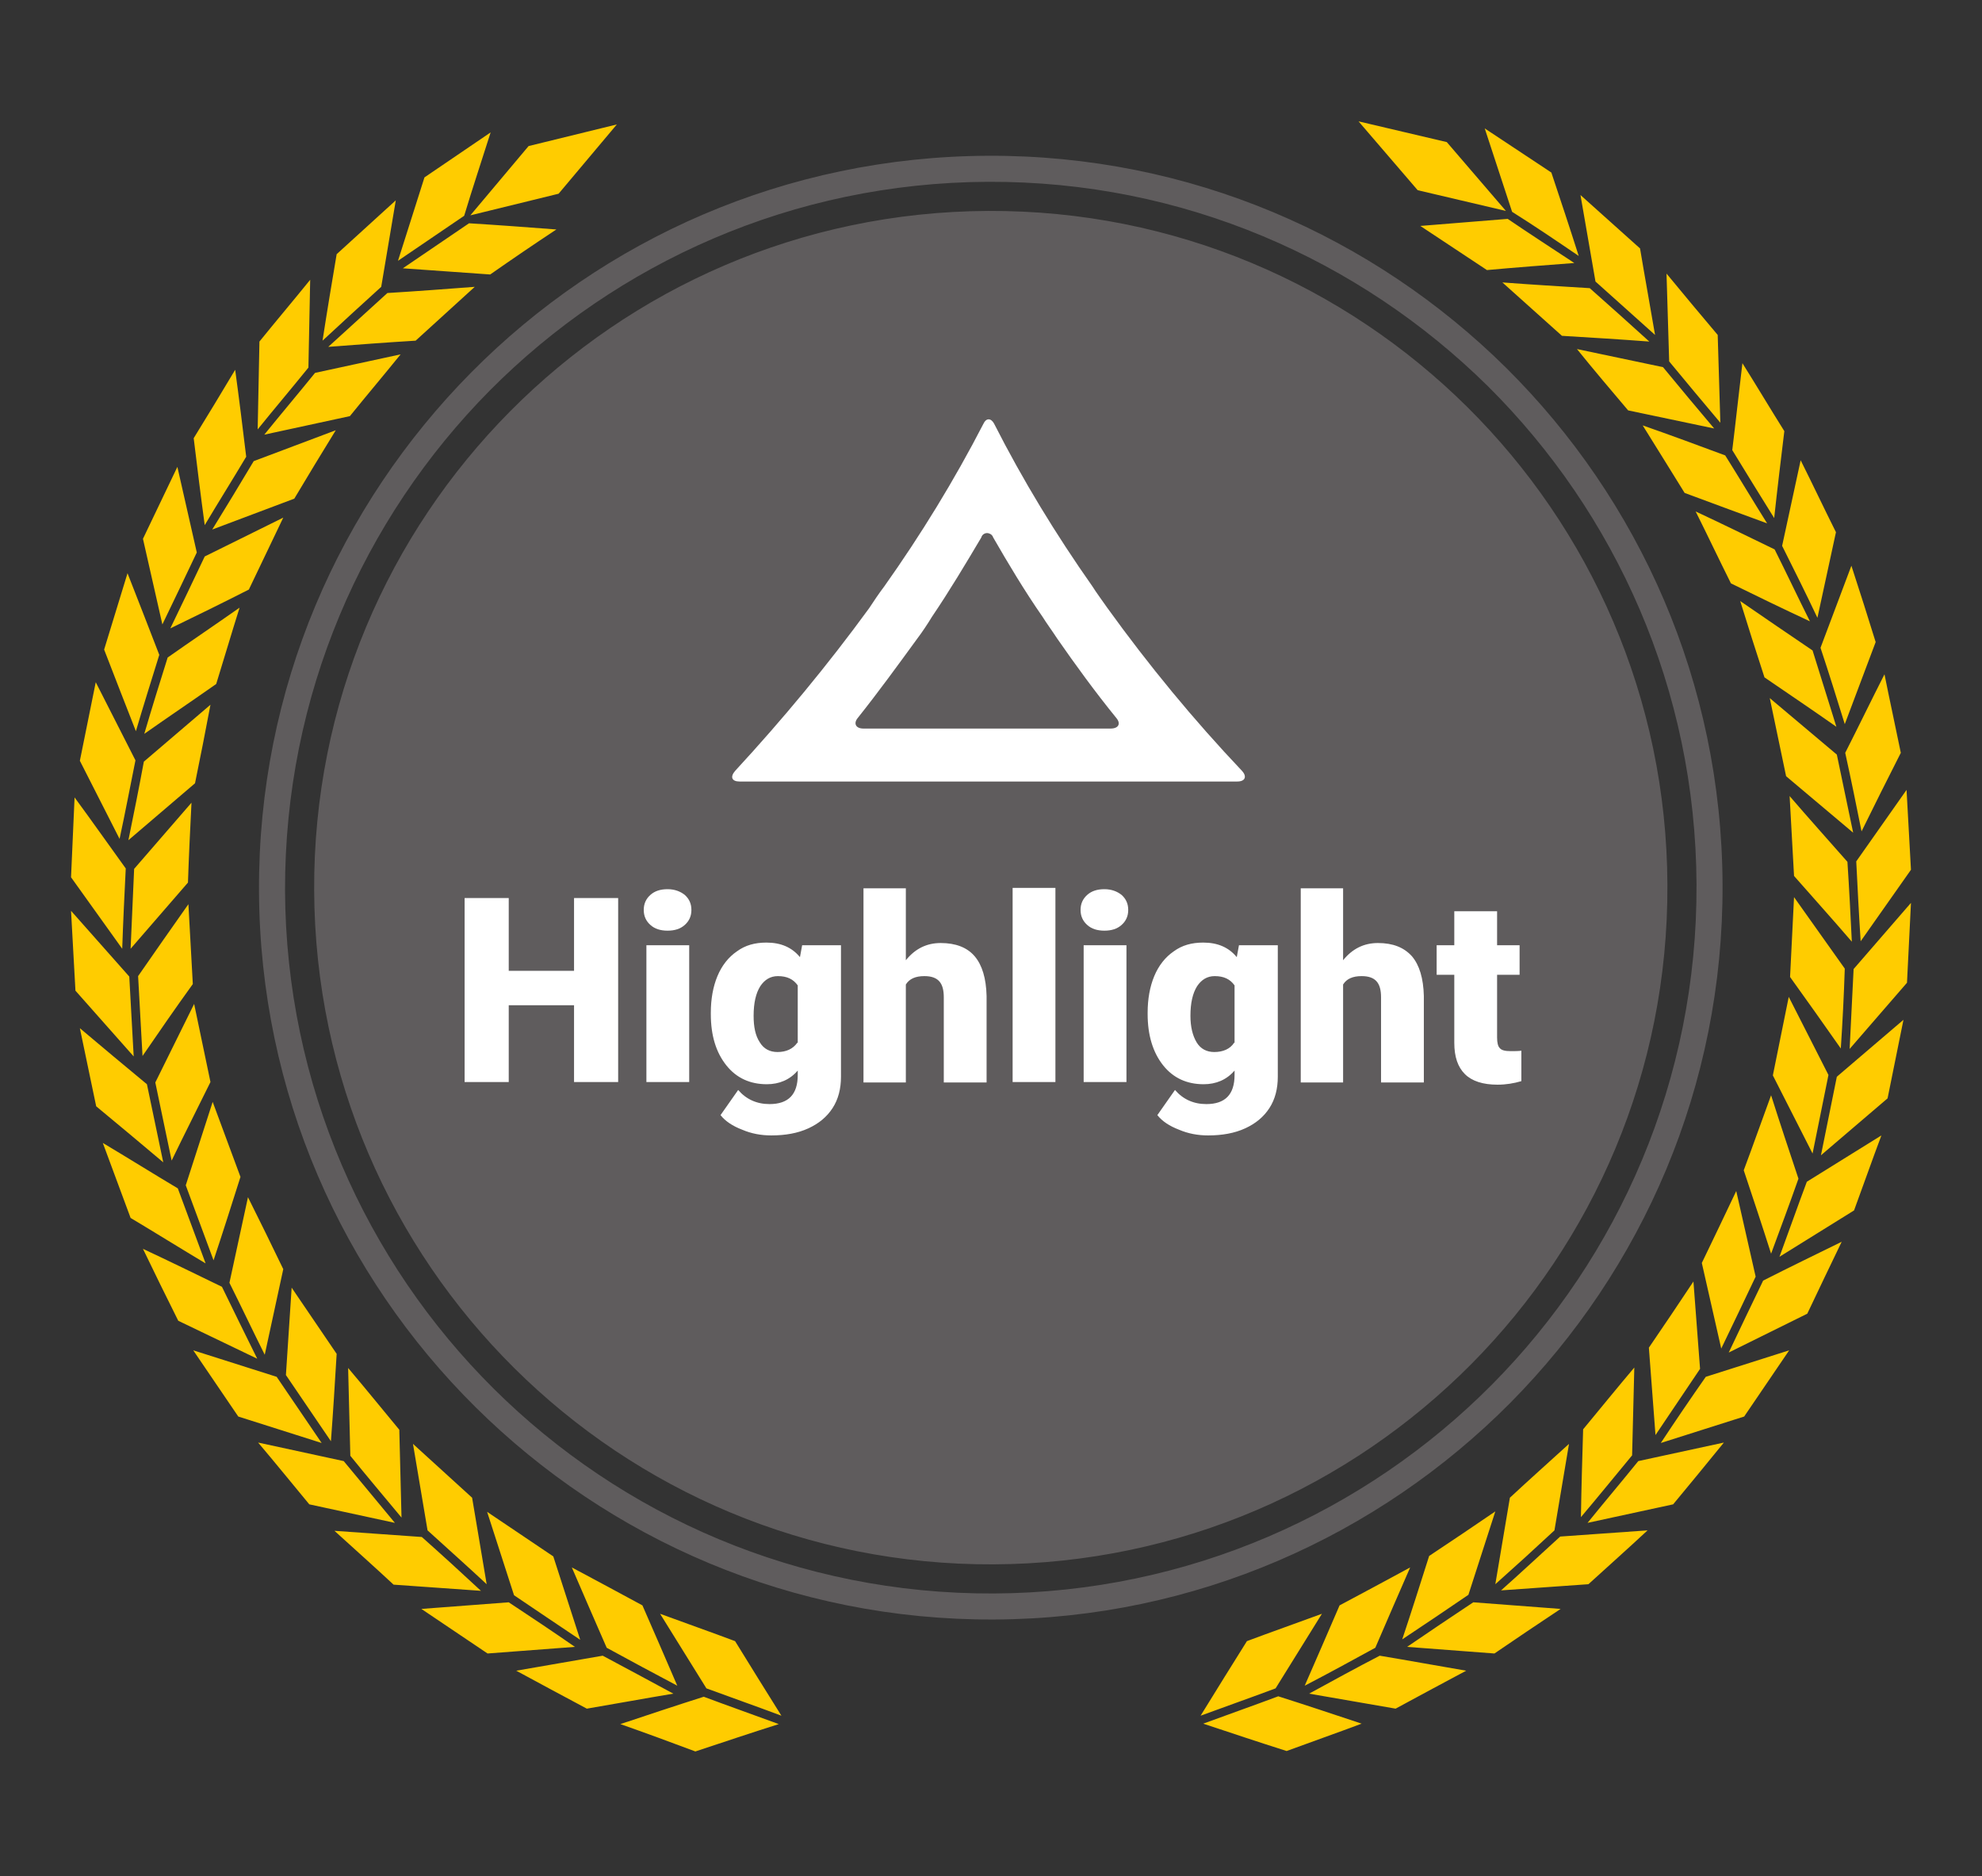
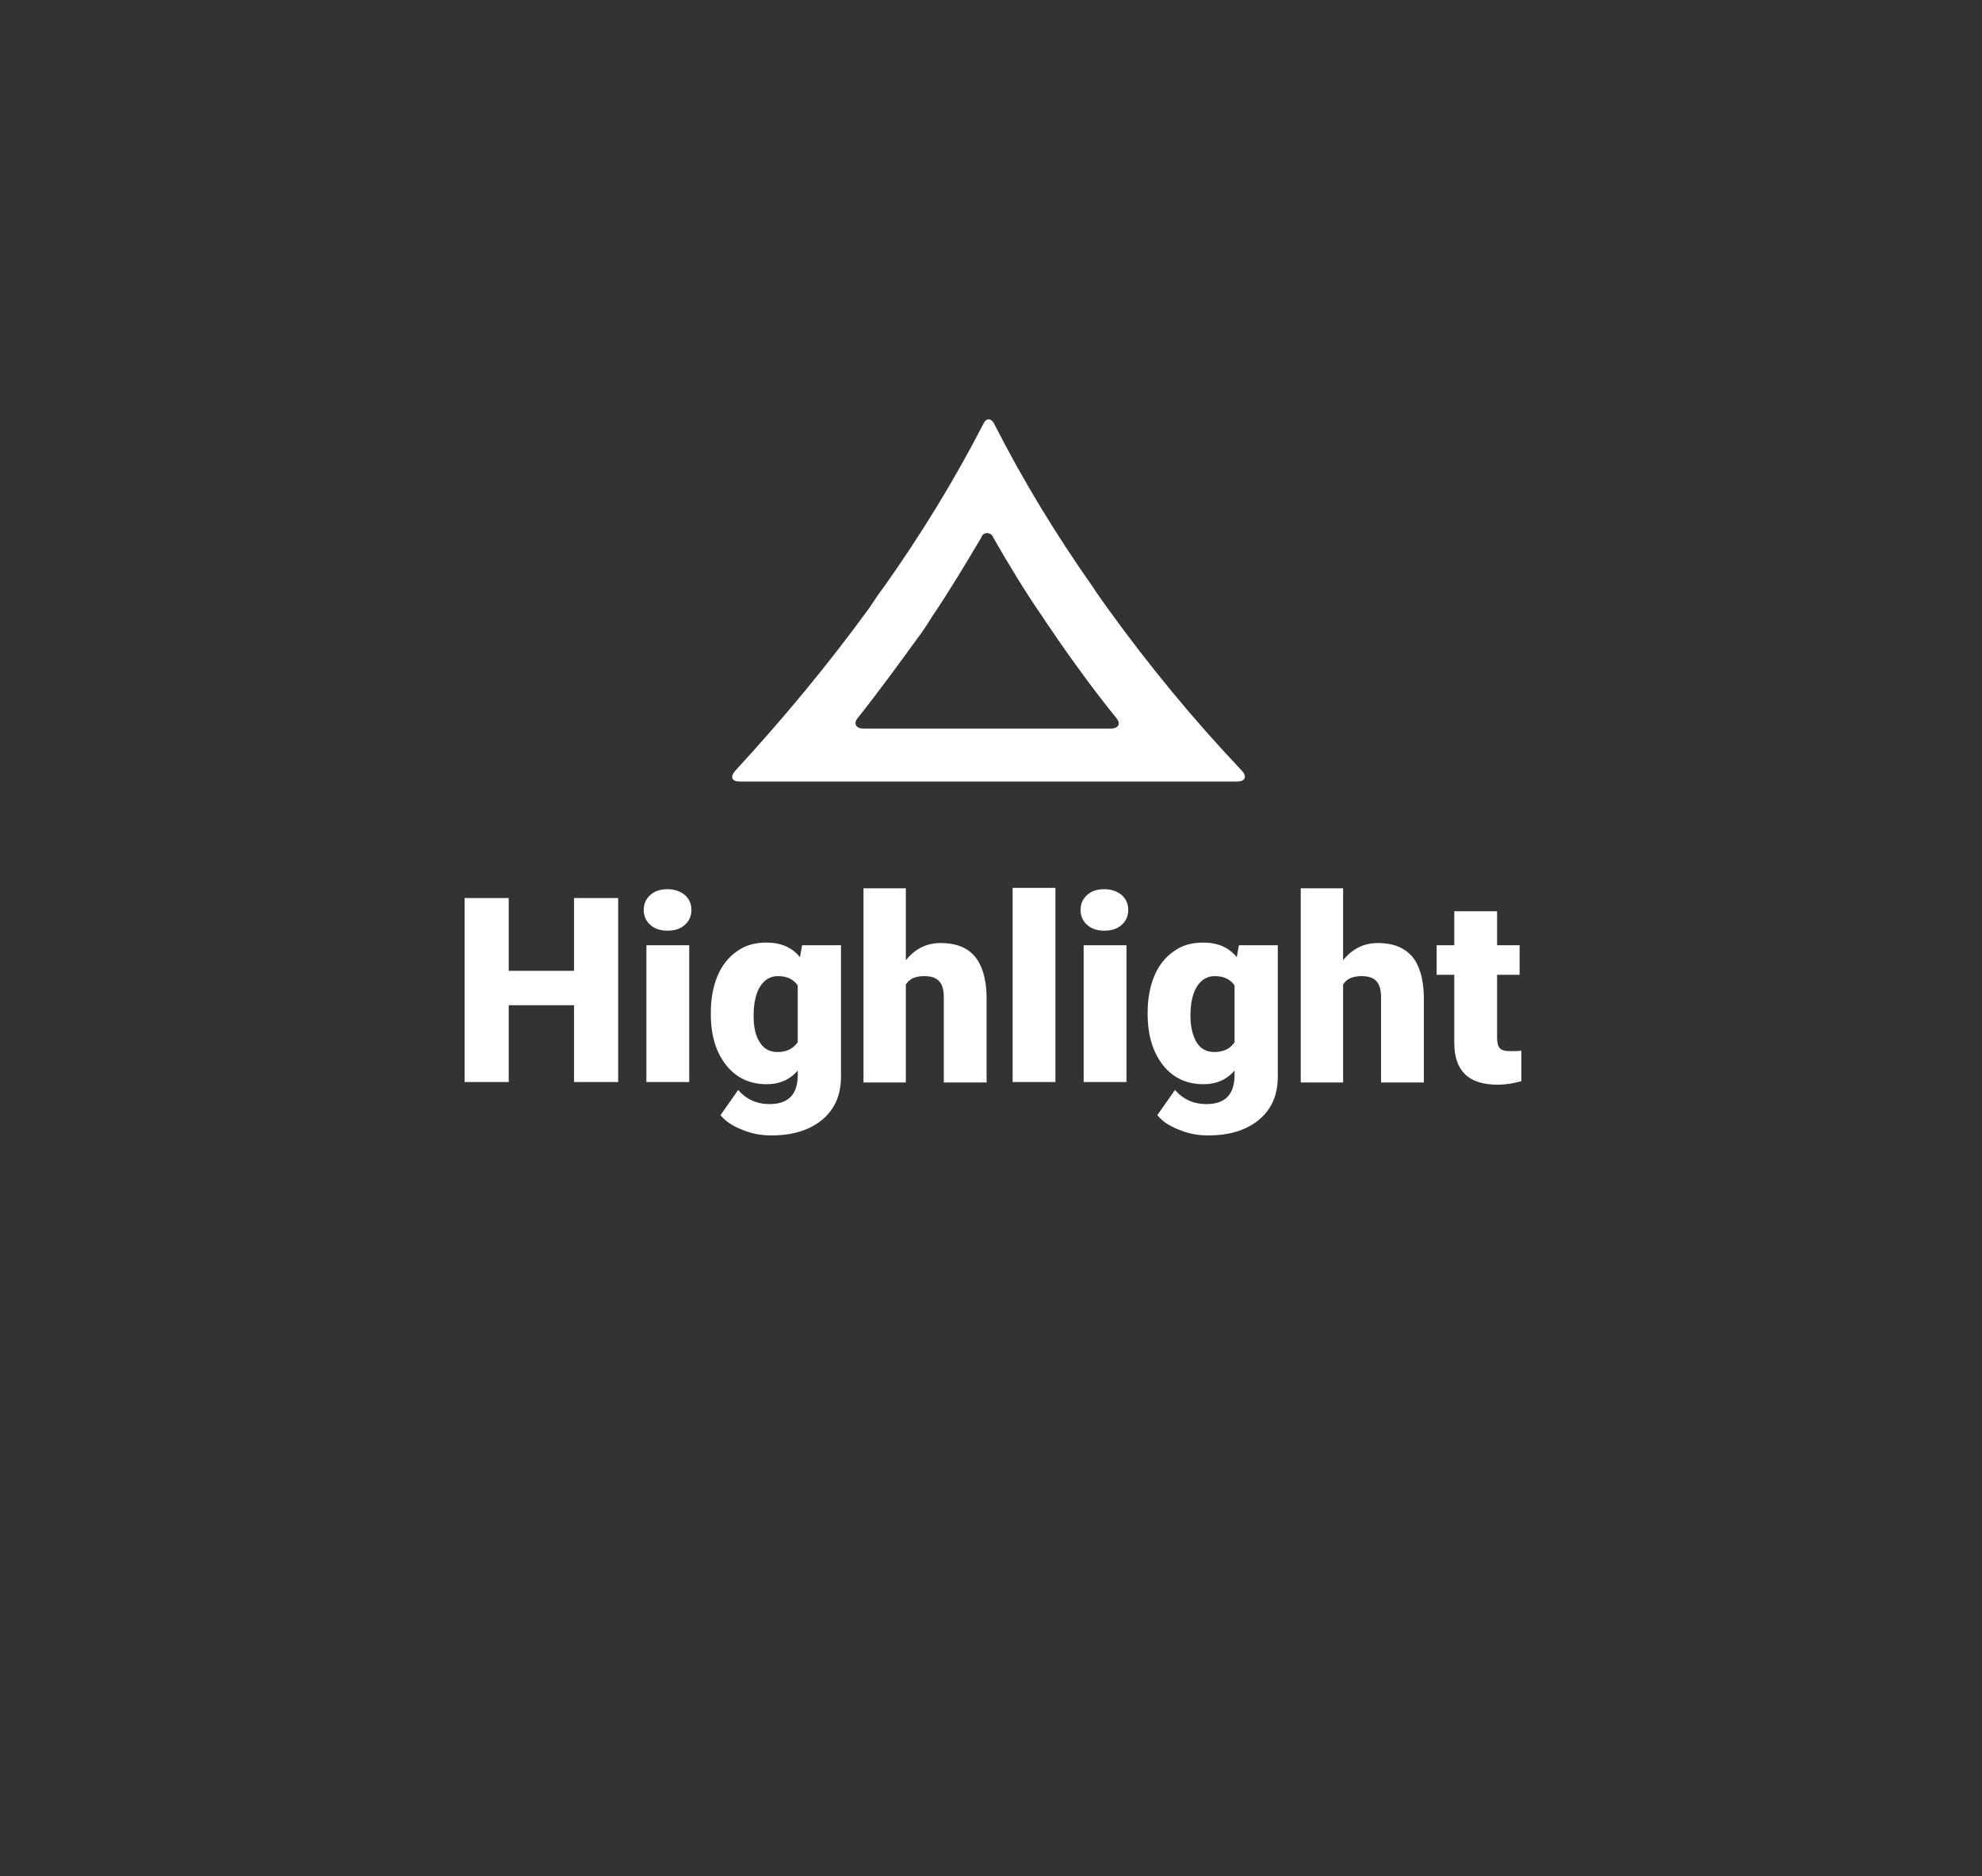
<svg xmlns="http://www.w3.org/2000/svg" version="1.1" id="Ebene_1" x="0px" y="0px" viewBox="0 0 449.2 425.2" enable-background="new 0 0 449.2 425.2" xml:space="preserve">
  <rect x="0" y="0" width="449.2" height="425.2" fill="#333333" stroke="none" />
-   <path fill-rule="evenodd" clip-rule="evenodd" fill="#FFCC00" d="M337,61.2c-5-3.3-10.1-6.7-15.1-10c6.6-0.5,13.2-1.1,19.8-1.6  c5,3.4,10.1,6.7,15.1,10C350.2,60.1,343.6,60.6,337,61.2z M357.8,58c-2-6.3-4.1-12.6-6.2-18.9c-5-3.3-10.1-6.7-15.1-10  c2.1,6.3,4.1,12.6,6.2,18.9C347.8,51.2,352.8,54.6,357.8,58z M360.3,65.3c-6.6-0.4-13.2-0.8-19.8-1.3c4.5,4,9,8.1,13.5,12.1  c6.6,0.4,13.2,0.8,19.8,1.3C369.3,73.3,364.8,69.3,360.3,65.3z M375.1,75.9c-1.1-6.5-2.3-13-3.4-19.6c-4.5-4-9-8.1-13.5-12.1  c1.1,6.5,2.3,13.1,3.4,19.6C366.1,67.8,370.6,71.9,375.1,75.9z M369,93c6.5,1.4,13,2.7,19.5,4.1c-3.9-4.6-7.8-9.3-11.6-13.9  c-6.5-1.4-13-2.7-19.5-4.1C361.2,83.8,365.1,88.4,369,93z M389.9,95.8c-0.2-6.6-0.4-13.2-0.6-19.9c-3.9-4.6-7.8-9.3-11.6-13.9  c0.2,6.6,0.4,13.2,0.6,19.9C382.2,86.6,386,91.2,389.9,95.8z M381.8,111.7c6.2,2.3,12.4,4.6,18.7,6.9c-3.2-5.1-6.3-10.3-9.5-15.4  c-6.2-2.3-12.4-4.6-18.7-6.8C375.4,101.4,378.6,106.5,381.8,111.7z M404.4,97.7c-3.2-5.1-6.3-10.3-9.5-15.4  c-0.8,6.6-1.5,13.2-2.3,19.7c3.2,5.2,6.3,10.3,9.5,15.4C402.8,110.9,403.6,104.3,404.4,97.7z M410.2,140.8c-2.7-5.4-5.3-10.9-8-16.3  c-6-2.9-11.9-5.8-17.9-8.6c2.7,5.4,5.3,10.9,8,16.3C398.2,135.1,404.2,138,410.2,140.8z M411.9,140c1.4-6.5,2.8-12.9,4.2-19.4  c-2.7-5.4-5.3-10.9-8-16.3c-1.4,6.5-2.8,12.9-4.2,19.4C406.6,129.1,409.3,134.5,411.9,140z M416.2,164.7c-1.8-5.8-3.6-11.5-5.4-17.3  c-5.5-3.7-11-7.5-16.4-11.2c1.8,5.8,3.6,11.5,5.5,17.3C405.3,157.2,410.8,160.9,416.2,164.7z M418.1,164.1c2.3-6.2,4.7-12.4,7-18.6  c-1.8-5.8-3.6-11.5-5.5-17.3c-2.3,6.2-4.7,12.4-7,18.6C414.5,152.5,416.3,158.3,418.1,164.1z M416.3,171  c-5.1-4.3-10.1-8.5-15.2-12.8c1.2,5.9,2.5,11.8,3.7,17.7c5.1,4.3,10.1,8.5,15.2,12.8C418.8,182.8,417.5,176.9,416.3,171z   M421.9,188.4c2.9-5.9,5.9-11.9,8.9-17.8c-1.2-5.9-2.5-11.8-3.7-17.8c-3,5.9-5.9,11.9-8.9,17.8C419.5,176.5,420.7,182.4,421.9,188.4  z M418.7,195.3c-4.4-5-8.8-9.9-13.1-14.9c0.3,6,0.7,12.1,1,18.1c4.4,5,8.8,9.9,13.1,14.9C419.4,207.3,419.1,201.3,418.7,195.3z   M421.7,213.3c3.8-5.4,7.6-10.8,11.4-16.2c-0.3-6-0.7-12.1-1-18.1c-3.8,5.4-7.6,10.8-11.4,16.2C421,201.2,421.3,207.2,421.7,213.3z   M418.1,219.5c-3.8-5.4-7.7-10.8-11.5-16.2c-0.3,6-0.6,12.1-0.9,18.1c3.9,5.4,7.7,10.8,11.5,16.2  C417.6,231.6,417.9,225.6,418.1,219.5z M420.1,219.6c-0.3,6-0.6,12.1-0.9,18.1c4.3-5,8.7-10,13-15c0.3-6,0.6-12.1,0.9-18.1  C428.8,209.6,424.4,214.6,420.1,219.6z M414.4,243.6c-3-5.9-6-11.8-9-17.7c-1.2,5.9-2.4,11.8-3.6,17.8c3,5.9,6,11.8,9,17.7  C412,255.5,413.2,249.6,414.4,243.6z M412.7,261.8c5-4.3,10.1-8.6,15.1-12.9c1.2-5.9,2.4-11.8,3.6-17.8c-5,4.3-10.1,8.6-15.1,12.9  C415.1,250,413.9,255.9,412.7,261.8z M407.6,267.1c-2.1-6.3-4.2-12.6-6.2-18.9c-2.1,5.7-4.1,11.4-6.2,17c2.1,6.3,4.2,12.6,6.2,18.9  C403.5,278.4,405.6,272.8,407.6,267.1z M403.3,284.8c5.6-3.5,11.3-7,16.9-10.5c2.1-5.7,4.1-11.4,6.2-17c-5.6,3.5-11.3,7-16.9,10.5  C407.4,273.4,405.4,279.1,403.3,284.8z M397.9,289.3c-1.5-6.5-2.9-12.9-4.4-19.4c-2.6,5.5-5.2,10.9-7.8,16.3  c1.5,6.5,2.9,12.9,4.4,19.4C392.7,300.2,395.3,294.8,397.9,289.3z M391.8,306.5c5.9-2.9,11.9-5.9,17.8-8.8  c2.6-5.5,5.2-10.9,7.8-16.3c-5.9,2.9-11.9,5.8-17.8,8.8C397,295.6,394.4,301,391.8,306.5z M373.7,305.4c0.5,6.6,1,13.2,1.5,19.8  c3.4-5,6.7-10,10.1-15c-0.5-6.6-1-13.2-1.5-19.8C380.5,295.4,377.1,300.4,373.7,305.4z M376.4,327c6.3-2,12.6-4,18.9-6  c3.4-5,6.8-10,10.2-15c-6.3,2-12.6,4-18.9,6C383.1,317,379.7,322,376.4,327z M358.3,343.8c3.9-4.6,7.7-9.3,11.6-14  c0.2-6.6,0.3-13.2,0.5-19.9c-3.9,4.6-7.7,9.3-11.6,14C358.6,330.6,358.4,337.2,358.3,343.8z M359.8,345.1c6.5-1.4,13-2.8,19.4-4.2  c3.8-4.6,7.7-9.3,11.5-14c-6.5,1.4-12.9,2.8-19.4,4.2C367.5,335.8,363.6,340.4,359.8,345.1z M355.6,327.2c-4.5,4.1-9,8.1-13.4,12.2  c-1.1,6.5-2.2,13.1-3.3,19.6c4.5-4,9-8.1,13.4-12.2C353.4,340.3,354.5,333.8,355.6,327.2z M340.2,360.4c6.6-0.5,13.2-0.9,19.8-1.4  c4.5-4.1,9-8.1,13.4-12.2c-6.6,0.5-13.2,0.9-19.8,1.4C349.1,352.3,344.7,356.4,340.2,360.4z M332.8,361.4c2-6.3,4.1-12.6,6.1-18.9  c-5,3.4-10,6.8-15,10.1c-2,6.3-4,12.6-6.1,18.9C322.8,368.2,327.8,364.8,332.8,361.4z M318.9,373.2c6.6,0.5,13.2,1,19.8,1.5  c5-3.4,10-6.8,15-10.1c-6.6-0.5-13.2-1-19.8-1.5C328.9,366.4,323.9,369.8,318.9,373.2z M311.7,373.4c2.6-6.1,5.3-12.2,7.9-18.2  c-5.3,2.9-10.6,5.7-16,8.6c-2.6,6.1-5.3,12.2-7.9,18.2C301.1,379.2,306.4,376.3,311.7,373.4z M296.7,383.8  c6.5,1.1,13.1,2.3,19.6,3.4c5.3-2.9,10.6-5.7,16-8.6c-6.5-1.1-13-2.3-19.6-3.4C307.3,378,302,380.9,296.7,383.8z M299.6,365.7  c-5.7,2.1-11.4,4.1-17,6.2c-3.5,5.6-7,11.2-10.5,16.9c5.7-2.1,11.4-4.1,17-6.2C292.6,377,296.1,371.3,299.6,365.7z M272.7,390.6  c6.3,2.1,12.6,4.2,18.9,6.2c5.7-2.1,11.4-4.1,17-6.2c-6.3-2.1-12.6-4.2-18.9-6.2C284.1,386.5,278.4,388.5,272.7,390.6z M341.3,47.8  l-13.4-15.6l-20-4.7l13.4,15.6L341.3,47.8z M126.1,52c-6.6-0.5-13.2-1-19.8-1.4c-5,3.4-10,6.8-15,10.2c6.6,0.5,13.2,0.9,19.8,1.4  C116.1,58.7,121.1,55.3,126.1,52z M111.2,30c-5,3.4-10,6.8-15,10.2c-2,6.3-4,12.6-6,18.9c5-3.4,10-6.8,15-10.2  C107.1,42.6,109.2,36.3,111.2,30z M74.4,78.6c6.6-0.5,13.2-1,19.8-1.4c4.5-4.1,8.9-8.1,13.4-12.2c-6.6,0.5-13.2,1-19.8,1.4  C83.3,70.5,78.8,74.6,74.4,78.6z M89.7,45.4c-4.5,4.1-8.9,8.1-13.4,12.2c-1.1,6.5-2.2,13.1-3.2,19.6C77.5,73.1,82,69,86.4,65  C87.5,58.4,88.6,51.9,89.7,45.4z M79.3,94.3c3.8-4.7,7.7-9.3,11.5-14c-6.5,1.4-12.9,2.8-19.4,4.2c-3.8,4.7-7.7,9.3-11.5,14  C66.4,97.1,72.8,95.7,79.3,94.3z M70.3,63.4c-3.8,4.7-7.7,9.3-11.5,14c-0.1,6.6-0.3,13.2-0.4,19.9c3.8-4.7,7.7-9.3,11.5-14  C70,76.6,70.2,70,70.3,63.4z M66.7,113c3.1-5.2,6.2-10.3,9.4-15.5c-6.2,2.3-12.4,4.7-18.6,7c-3.1,5.2-6.2,10.3-9.4,15.5  C54.3,117.7,60.5,115.3,66.7,113z M55.8,103.5c-0.8-6.6-1.6-13.1-2.5-19.7c-3.1,5.2-6.2,10.3-9.4,15.5c0.8,6.6,1.6,13.1,2.5,19.7  C49.5,113.8,52.7,108.7,55.8,103.5z M64.2,117.3c-5.9,2.9-11.9,5.9-17.8,8.8c-2.6,5.5-5.2,10.9-7.8,16.3c6-2.9,11.9-5.8,17.8-8.8  C59,128.2,61.6,122.7,64.2,117.3z M44.6,125.2c-1.5-6.5-2.9-12.9-4.4-19.4c-2.6,5.4-5.2,10.9-7.8,16.3c1.5,6.5,2.9,12.9,4.4,19.4  C39.4,136.1,42,130.7,44.6,125.2z M32.7,166.3c5.4-3.8,10.9-7.5,16.3-11.3c1.8-5.8,3.5-11.6,5.3-17.3c-5.4,3.8-10.9,7.5-16.3,11.3  C36.2,154.7,34.4,160.5,32.7,166.3z M36.1,148.4c-2.4-6.2-4.8-12.4-7.2-18.5c-1.8,5.8-3.5,11.5-5.3,17.3c2.4,6.2,4.8,12.4,7.2,18.5  C32.5,159.9,34.3,154.2,36.1,148.4z M29.1,190.4c5-4.3,10.1-8.6,15.1-12.9c1.2-5.9,2.4-11.9,3.5-17.8c-5,4.3-10.1,8.6-15.1,12.9  C31.5,178.6,30.3,184.5,29.1,190.4z M30.7,172.3c-3-5.9-6-11.8-9-17.7c-1.2,5.9-2.4,11.8-3.6,17.8c3,5.9,6,11.8,9,17.7  C28.4,184.1,29.5,178.2,30.7,172.3z M43.4,181.9c-4.3,5-8.7,10-13,15c-0.3,6-0.5,12.1-0.8,18.1c4.3-5,8.7-10,13-15  C42.8,194,43.1,187.9,43.4,181.9z M28.5,196.8c-3.9-5.4-7.7-10.8-11.6-16.1c-0.3,6-0.5,12.1-0.8,18.1c3.9,5.4,7.7,10.8,11.6,16.2  C27.9,208.9,28.2,202.9,28.5,196.8z M43.7,223c-0.3-6-0.7-12.1-1-18.1c-3.8,5.4-7.6,10.8-11.4,16.3c0.3,6,0.7,12.1,1,18.1  C36,233.9,39.8,228.4,43.7,223z M29.3,221.3c-4.4-5-8.8-9.9-13.2-14.9c0.3,6,0.7,12.1,1,18.1c4.4,5,8.8,9.9,13.2,14.9  C30,233.4,29.6,227.3,29.3,221.3z M47.7,245.2c-1.2-5.9-2.5-11.8-3.7-17.7c-2.9,5.9-5.9,11.9-8.8,17.8c1.2,5.9,2.5,11.8,3.7,17.7  C41.8,257,44.8,251.1,47.7,245.2z M33.3,245.7c-5.1-4.2-10.2-8.5-15.2-12.7c1.2,5.9,2.5,11.8,3.7,17.7c5.1,4.2,10.2,8.5,15.2,12.7  C35.8,257.5,34.5,251.6,33.3,245.7z M54.5,266.7c-2.1-5.7-4.2-11.3-6.3-17c-2,6.3-4.1,12.6-6.1,18.9c2.1,5.7,4.2,11.3,6.3,17  C50.5,279.3,52.5,273,54.5,266.7z M40.3,269.3c-5.7-3.4-11.3-6.9-17-10.3c2.1,5.7,4.2,11.3,6.3,17c5.7,3.4,11.3,6.9,17,10.3  C44.5,280.6,42.4,275,40.3,269.3z M64.2,287.6c-2.6-5.4-5.3-10.9-8-16.3c-1.4,6.5-2.8,12.9-4.2,19.4c2.7,5.4,5.3,10.9,8,16.3  C61.4,300.6,62.8,294.1,64.2,287.6z M50.3,291.6c-6-2.9-11.9-5.8-17.9-8.6c2.6,5.4,5.3,10.9,8,16.3c6,2.9,11.9,5.7,17.9,8.6  C55.6,302.5,53,297.1,50.3,291.6z M64.8,311.6c3.4,5,6.8,10,10.2,15c0.5-6.6,0.9-13.2,1.3-19.8c-3.4-5-6.8-10-10.2-15  C65.7,298.4,65.2,305,64.8,311.6z M62.7,312c-6.3-2-12.6-4-18.9-6c3.4,5,6.8,10,10.2,15c6.3,2,12.6,4,18.9,6  C69.5,322,66.1,317,62.7,312z M78.9,310c0.2,6.6,0.3,13.2,0.5,19.9c3.8,4.7,7.7,9.3,11.6,14c-0.2-6.6-0.3-13.2-0.5-19.9  C86.6,319.3,82.8,314.6,78.9,310z M77.9,331.1c-6.5-1.4-13-2.8-19.4-4.2c3.9,4.6,7.7,9.3,11.6,14c6.5,1.4,13,2.8,19.4,4.2  C85.6,340.4,81.8,335.8,77.9,331.1z M110.3,359c-1.1-6.5-2.2-13.1-3.3-19.6c-4.5-4.1-8.9-8.1-13.4-12.2c1.1,6.5,2.2,13.1,3.3,19.6  C101.4,350.9,105.9,354.9,110.3,359z M95.6,348.3c-6.6-0.5-13.2-0.9-19.8-1.4c4.5,4.1,9,8.1,13.4,12.2c6.6,0.5,13.2,0.9,19.8,1.4  C104.6,356.4,100.1,352.3,95.6,348.3z M131.5,371.6c-2-6.3-4.1-12.6-6.1-18.9c-5-3.4-10-6.7-15-10.1c2,6.3,4.1,12.6,6.1,18.9  C121.4,364.8,126.4,368.2,131.5,371.6z M115.3,363.1c-6.6,0.5-13.2,1-19.8,1.5c5,3.4,10,6.7,15,10.1c6.6-0.5,13.2-1,19.8-1.5  C125.4,369.8,120.3,366.4,115.3,363.1z M153.5,382c-2.6-6.1-5.3-12.2-7.9-18.2c-5.3-2.9-10.6-5.7-16-8.6c2.6,6.1,5.3,12.2,7.9,18.2  C142.8,376.3,148.2,379.2,153.5,382z M136.6,375.2c-6.5,1.1-13.1,2.3-19.6,3.4c5.3,2.9,10.6,5.7,16,8.6c6.5-1.1,13-2.3,19.6-3.4  C147.2,380.9,141.9,378,136.6,375.2z M149.6,365.7c3.5,5.6,7,11.3,10.5,16.9c5.7,2.1,11.4,4.1,17,6.2c-3.5-5.6-7-11.2-10.5-16.9  C161,369.8,155.3,367.8,149.6,365.7z M140.6,390.7c5.7,2,11.4,4.1,17,6.2c6.3-2.1,12.6-4.2,18.9-6.2c-5.7-2.1-11.4-4.1-17-6.2  C153.2,386.5,146.9,388.6,140.6,390.7z M126.6,43.9l13.2-15.7l-20,4.9l-13.2,15.7L126.6,43.9z" />
-   <path fill="#5F5C5D" d="M377.9,200.5c0.4,84.7-68,153.6-152.7,154c-84.7,0.4-153.6-68-154-152.7c-0.4-84.7,68-153.6,152.7-154  C308.6,47.4,377.6,115.8,377.9,200.5z M390.4,200.4c0.2,45.8-18.2,87.3-48.1,117.5c-29.9,30.1-71.3,48.9-117,49.1  c-45.8,0.2-87.3-18.2-117.5-48.1s-48.9-71.3-49.1-117c-0.2-45.8,18.2-87.3,48.1-117.5c29.9-30.2,71.3-48.9,117.1-49.1  c45.8-0.2,87.3,18.2,117.5,48.1C371.5,113.3,390.2,154.6,390.4,200.4z M384.5,200.4c-0.2-44.2-18.3-84.1-47.3-112.9  C308.1,58.8,268.1,41,223.9,41.2c-44.2,0.2-84.1,18.3-112.9,47.3c-28.8,29.1-46.5,69.1-46.4,113.3c0.2,44.1,18.3,84.1,47.3,112.9  s69.1,46.6,113.3,46.4c44.1-0.2,84.1-18.3,112.9-47.3S384.7,244.6,384.5,200.4z" />
  <path fill="#FFFFFF" d="M167.6,177.1h112.8c1.9,0,2.2-1.2,1.1-2.4c-11-11.6-21.2-24-30.5-36.9c-0.9-1.3-2.6-3.6-3.4-4.9  c-8.3-11.8-15.8-24.1-22.3-36.9c-0.7-1.3-1.8-1.3-2.4,0c-6.6,12.8-14.2,25.2-22.5,36.9c-1,1.3-2.5,3.5-3.4,4.9  c-9.4,12.9-19.6,25.2-30.4,36.9C165.4,176.1,165.9,177.1,167.6,177.1z M194.4,162.7c4.7-5.9,9.2-12.1,13.5-18c1-1.3,2.4-3.4,3.3-4.9  c4-5.9,7.7-12.1,11.2-18c0.2-0.8,1.1-1.2,1.8-0.9c0.4,0.1,0.8,0.5,0.9,0.9c3.4,5.9,7.1,12.1,11.2,18c0.8,1.3,2.4,3.5,3.3,4.9  c4.1,5.9,8.6,12.1,13.4,18c1.1,1.3,0.5,2.4-1.3,2.4H227h-31.3C193.9,165.1,193.4,163.9,194.4,162.7z M130.1,203.5h10v41.7h-10v-17.4  h-14.8v17.4h-10v-41.7h10v16.5h14.8V203.5z M146.5,214.2h9.7v31h-9.7V214.2z M155.2,202.8c1,0.9,1.5,2,1.5,3.4s-0.5,2.5-1.5,3.4  c-1,0.9-2.3,1.3-3.9,1.3c-1.6,0-2.9-0.4-3.9-1.3c-1-0.9-1.5-2-1.5-3.4c0-1.4,0.5-2.5,1.5-3.4c1-0.9,2.3-1.3,3.9-1.3  C152.9,201.5,154.2,202,155.2,202.8z M181.3,216.9c-1.8-2.2-4.3-3.3-7.6-3.3c-2.6,0-4.8,0.6-6.7,2c-1.9,1.3-3.4,3.2-4.4,5.6  c-1,2.4-1.5,5.2-1.5,8.3v0.3c0,4.9,1.2,8.7,3.5,11.6s5.4,4.3,9.2,4.3c2.8,0,5.2-1,7-3.1v1c0,4.4-2.1,6.6-6.4,6.6  c-2.9,0-5.3-1.1-7.1-3.2l-4,5.7c1.1,1.4,2.8,2.5,4.9,3.3c2.1,0.9,4.3,1.3,6.6,1.3c3.2,0,6-0.5,8.4-1.6c2.4-1.1,4.2-2.6,5.5-4.6  c1.3-2,1.9-4.4,1.9-7.1v-29.8h-8.8L181.3,216.9z M180.7,236.3c-1,1.4-2.5,2.1-4.5,2.1c-1.7,0-3.1-0.7-4-2.2c-1-1.5-1.4-3.5-1.4-6  c0-2.9,0.5-5.1,1.5-6.7c1-1.5,2.3-2.3,4-2.3c2.1,0,3.5,0.7,4.5,2.1V236.3z M220.9,216.7c1.7,2,2.6,5,2.7,9v19.6h-9.7v-19.3  c0-1.6-0.3-2.8-1-3.6c-0.7-0.8-1.8-1.2-3.4-1.2c-2,0-3.4,0.6-4.2,1.9v22.2h-9.6v-44h9.6v16.3h0c2.1-2.6,4.7-3.9,7.9-3.9  C216.6,213.7,219.2,214.7,220.9,216.7z M229.5,201.2h9.7v44h-9.7V201.2z M254.2,202.8c1,0.9,1.5,2,1.5,3.4s-0.5,2.5-1.5,3.4  c-1,0.9-2.3,1.3-3.9,1.3c-1.6,0-2.9-0.4-3.9-1.3c-1-0.9-1.5-2-1.5-3.4c0-1.4,0.5-2.5,1.5-3.4c1-0.9,2.3-1.3,3.9-1.3  C251.9,201.5,253.2,202,254.2,202.8z M245.6,214.2h9.7v31h-9.7V214.2z M280.3,216.9c-1.8-2.2-4.3-3.3-7.6-3.3c-2.6,0-4.8,0.6-6.7,2  c-1.9,1.3-3.4,3.2-4.4,5.6c-1,2.4-1.5,5.2-1.5,8.3h0v0.3c0,4.8,1.2,8.7,3.5,11.6s5.4,4.3,9.2,4.3c2.8,0,5.2-1,7-3.1v1  c0,4.4-2.1,6.6-6.4,6.6c-2.9,0-5.3-1.1-7.1-3.2l-4,5.7c1.1,1.4,2.8,2.5,4.9,3.3c2.1,0.9,4.3,1.3,6.6,1.3c3.2,0,6-0.5,8.4-1.6  c2.4-1.1,4.2-2.6,5.5-4.6c1.3-2,1.9-4.4,1.9-7.1v-29.8h-8.8L280.3,216.9z M279.7,236.3c-0.9,1.4-2.5,2.1-4.5,2.1  c-1.7,0-3.1-0.7-4-2.2c-0.9-1.5-1.4-3.5-1.4-6c0-2.9,0.5-5.1,1.5-6.7c1-1.5,2.3-2.3,4-2.3c2.1,0,3.5,0.7,4.5,2.1V236.3z M320,216.7  c1.7,2,2.6,5,2.7,9v19.6H313v-19.3c0-1.6-0.3-2.8-1-3.6c-0.7-0.8-1.8-1.2-3.4-1.2c-2,0-3.4,0.6-4.2,1.9v22.2h-9.6v-44h9.6v16.3h0  c2.1-2.6,4.7-3.9,7.9-3.9C315.7,213.7,318.2,214.7,320,216.7z M344.8,238.1v6.9c-1.7,0.5-3.5,0.8-5.4,0.8c-3.3,0-5.8-0.8-7.4-2.4  c-1.6-1.6-2.4-3.9-2.4-7.1v-15.4h-4v-6.7h4v-7.7h9.7v7.7h5.1v6.7h-5.1v14.2c0,1.2,0.2,2,0.6,2.4c0.4,0.5,1.2,0.7,2.5,0.7  C343.3,238.2,344.1,238.2,344.8,238.1z" />
</svg>